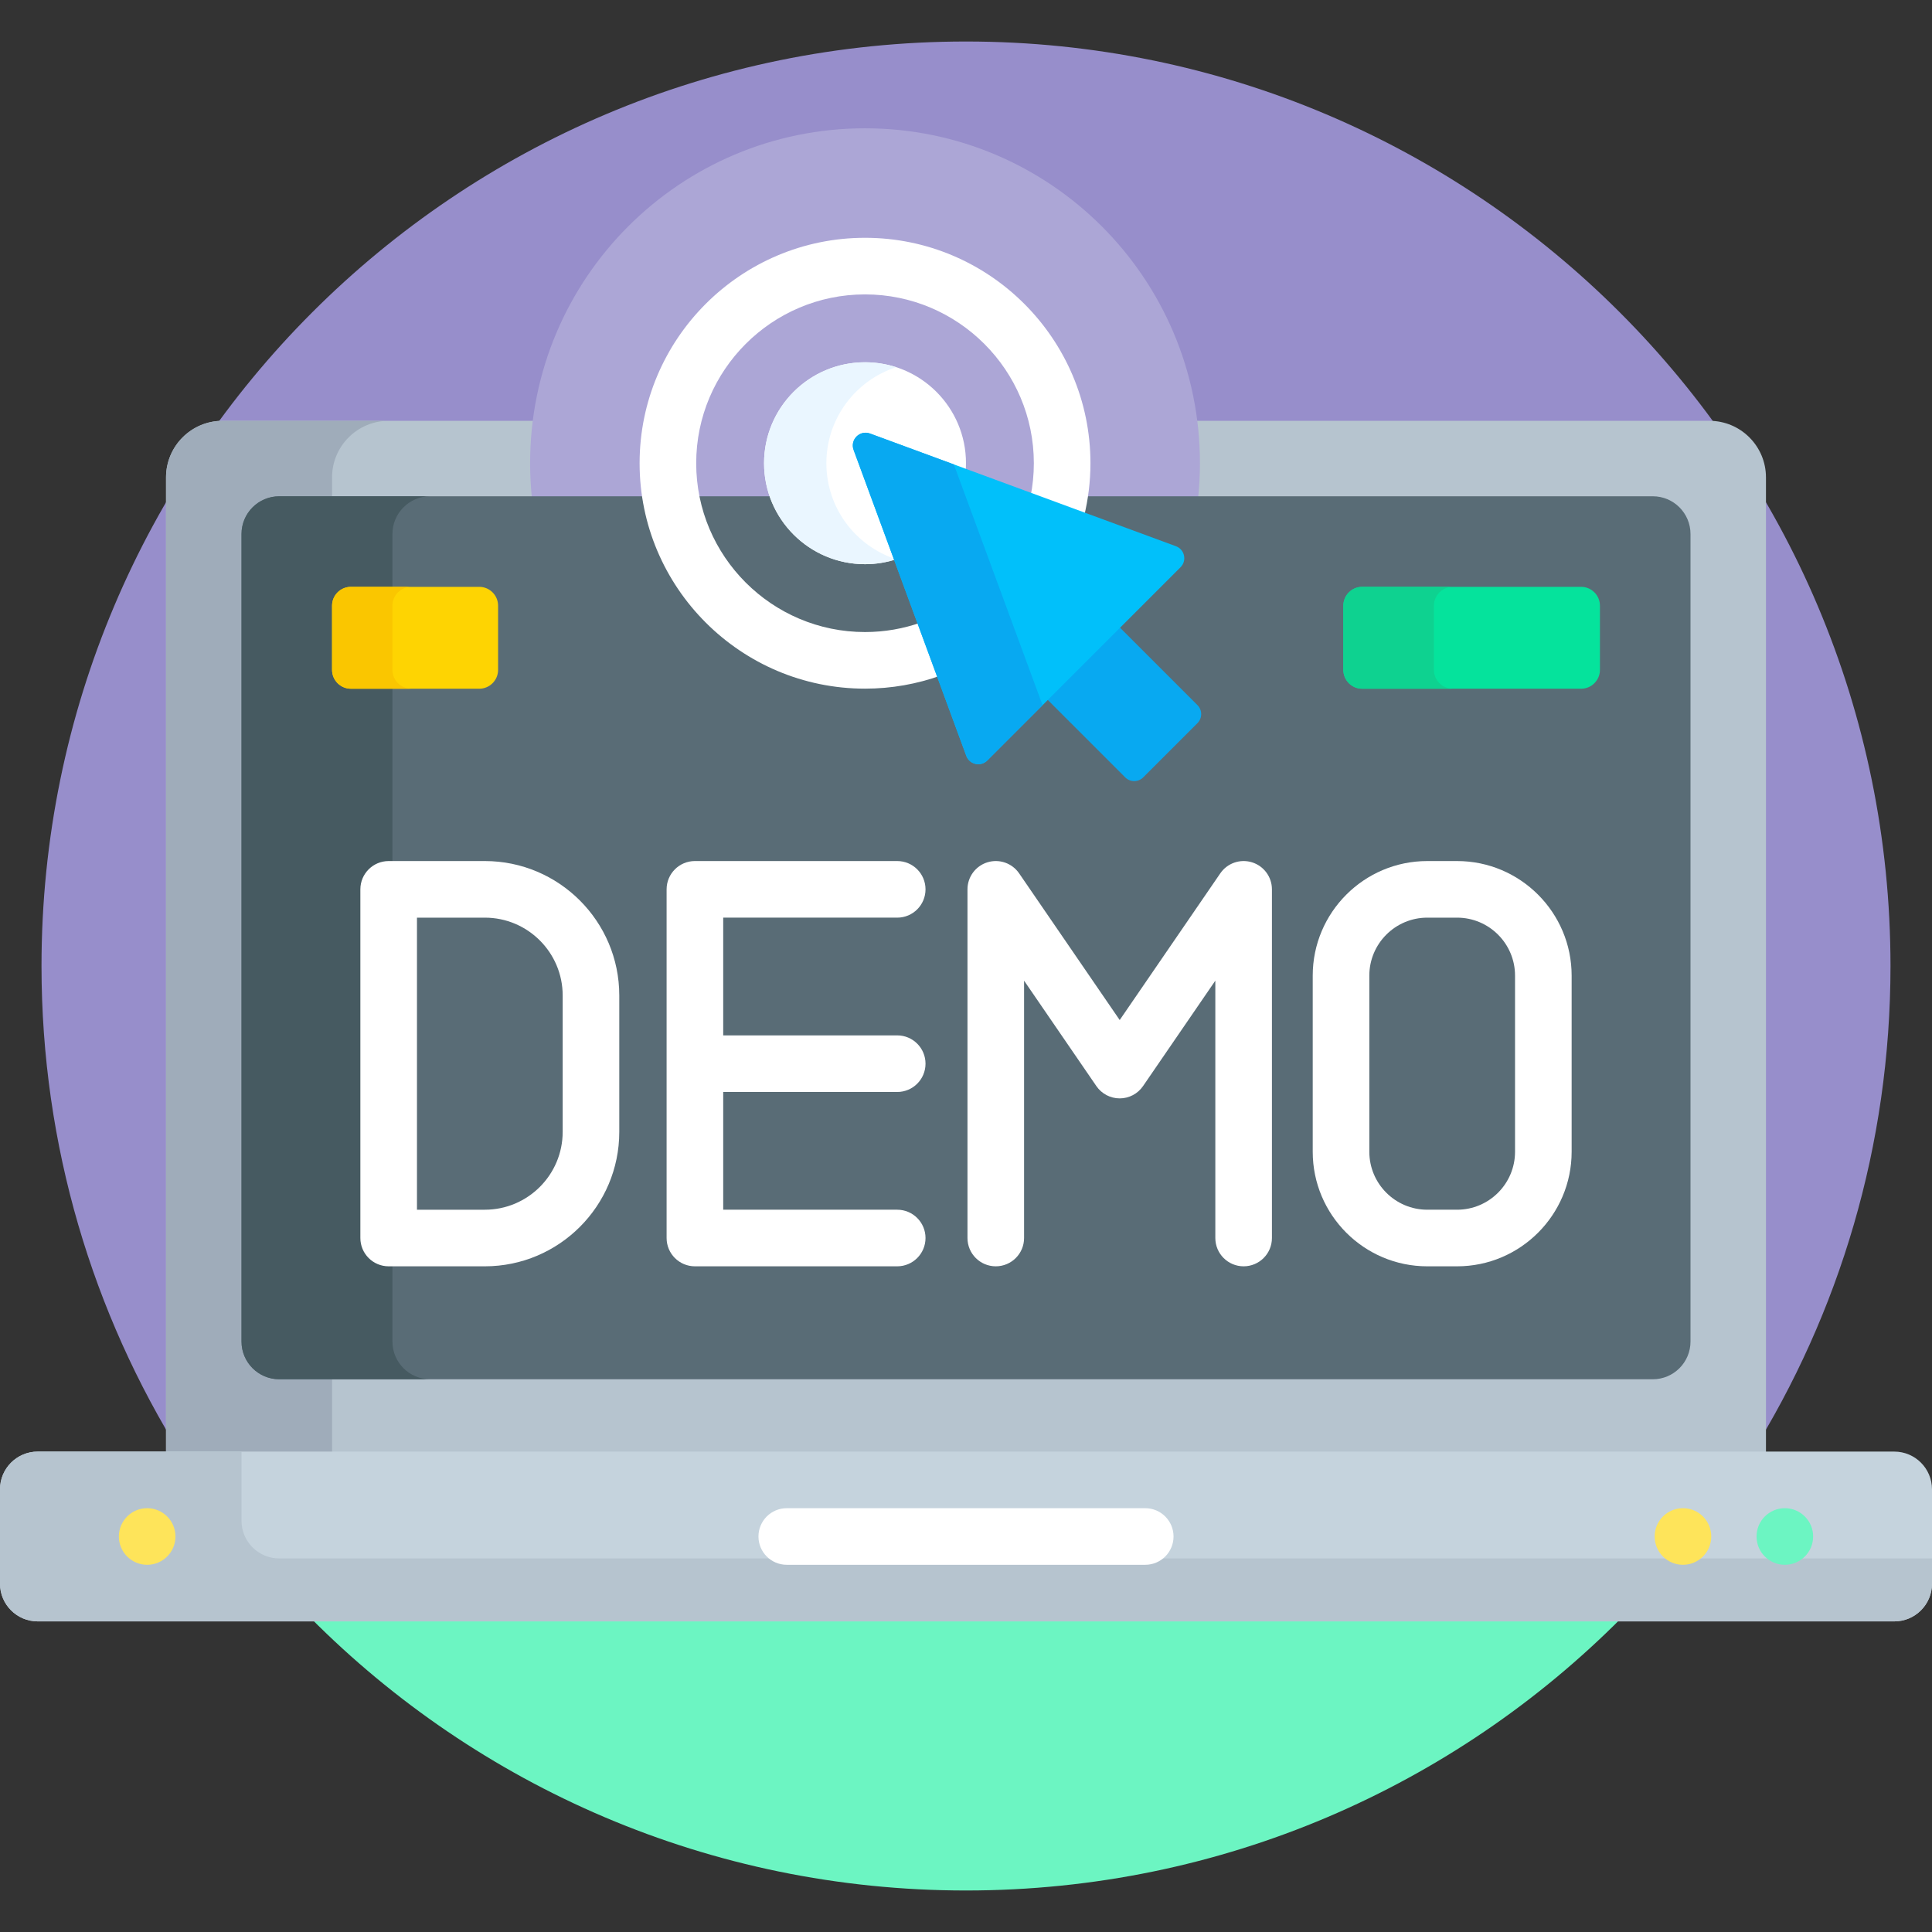
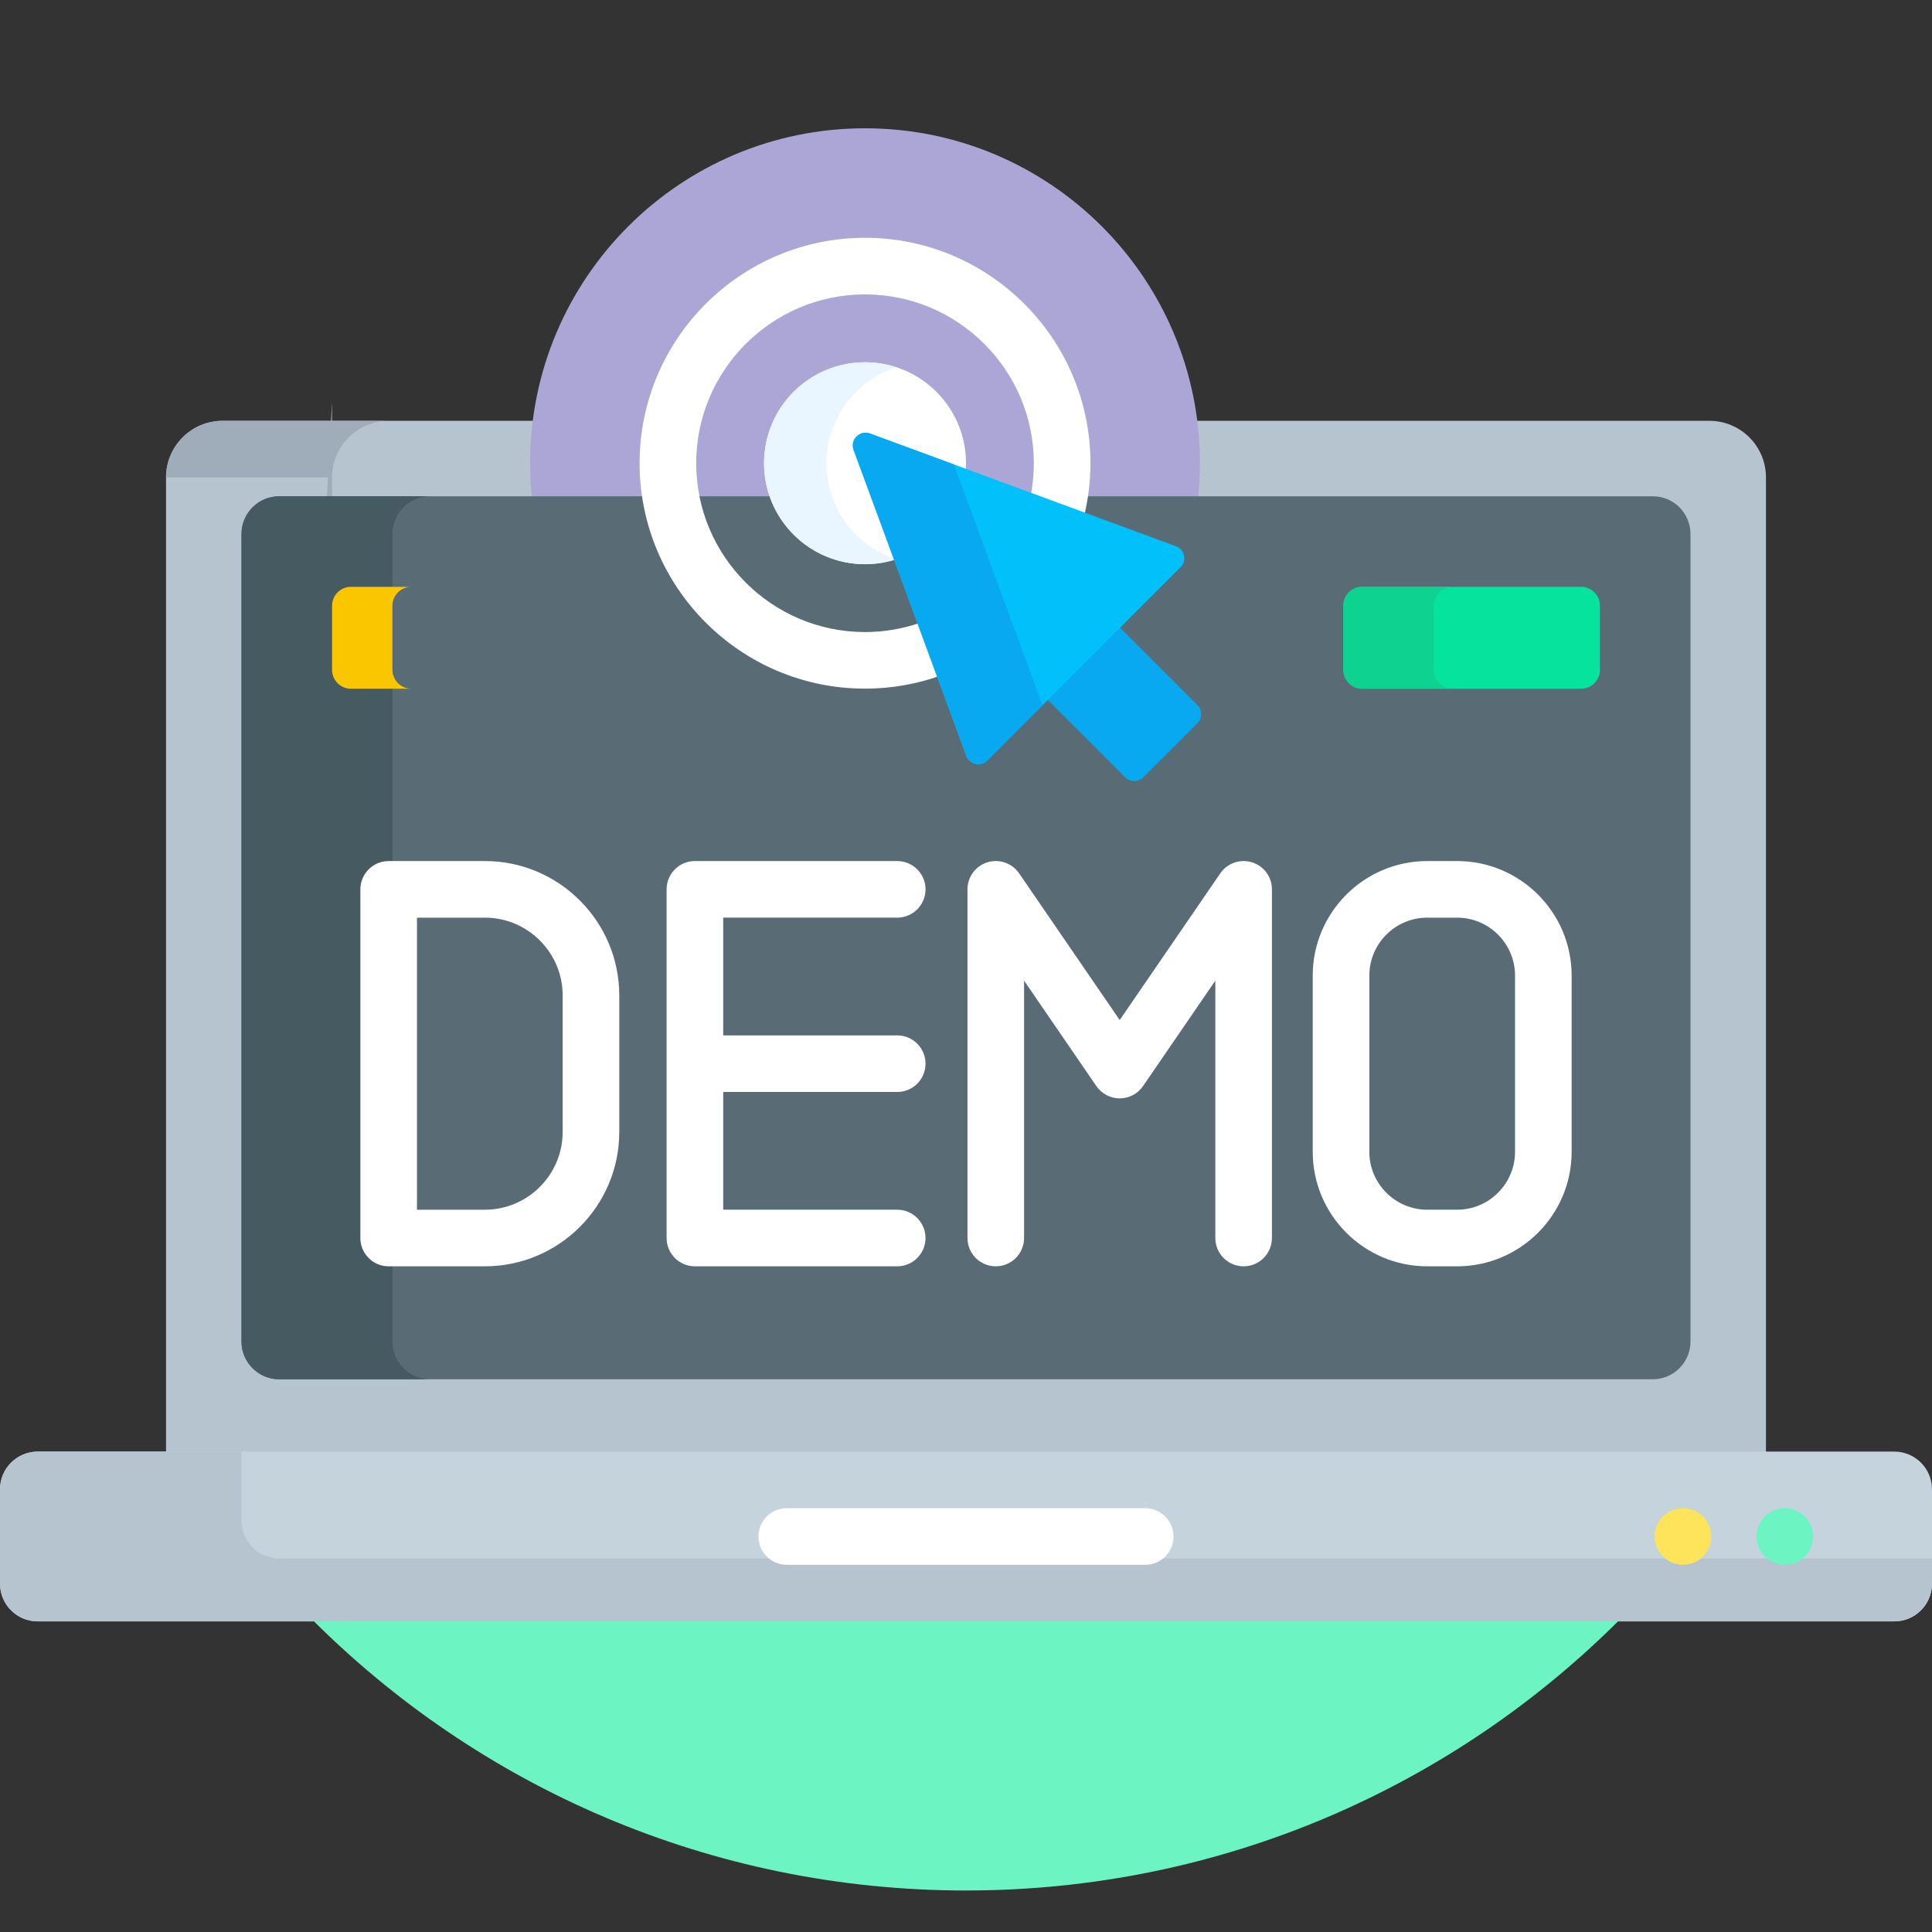
<svg xmlns="http://www.w3.org/2000/svg" id="Capa_1" height="512" viewBox="0 0 512 512" width="512">
  <rect x="0" y="0" width="512" height="512" fill="#333333" stroke="none" />
  <g>
    <g>
      <g>
-         <path d="m463.88 385.686c23.515-37.614 37.12-82.058 37.12-129.686 0-135.31-109.69-245-245-245s-245 109.69-245 245c0 47.628 13.605 92.072 37.12 129.686z" fill="#978ecb" />
-       </g>
+         </g>
      <g>
        <path d="m82.216 428.686c44.379 44.659 105.85 72.314 173.784 72.314s129.405-27.655 173.784-72.314z" fill="#6cf5c2" />
      </g>
    </g>
    <path d="m468 385.686v-259.167c0-8.284-6.716-15-15-15h-394c-8.284 0-15 6.716-15 15v259.166h424z" fill="#b6c4cf" />
-     <path d="m74 365.519c-5.523 0-10-4.477-10-10v-214c0-5.523 4.477-10 10-10h14v-5c0-8.284 6.716-15 15-15h-44c-8.284 0-15 6.716-15 15v259.166h44v-20.166z" fill="#9facba" />
+     <path d="m74 365.519c-5.523 0-10-4.477-10-10v-214c0-5.523 4.477-10 10-10h14v-5c0-8.284 6.716-15 15-15h-44c-8.284 0-15 6.716-15 15h44v-20.166z" fill="#9facba" />
    <path d="m317.463 132.52c.351-3.206.537-6.461.537-9.76 0-49.021-39.739-88.76-88.76-88.76s-88.76 39.739-88.76 88.76c0 3.299.186 6.554.537 9.76z" fill="#aca6d6" />
    <g>
      <path d="m64 355.519v-214c0-5.523 4.477-10 10-10h364c5.523 0 10 4.477 10 10v214c0 5.523-4.477 10-10 10h-364c-5.523 0-10-4.477-10-10z" fill="#596c76" />
    </g>
    <path d="m104 355.519v-214c0-5.523 4.477-10 10-10h-40c-5.523 0-10 4.477-10 10v214c0 5.523 4.477 10 10 10h40c-5.523 0-10-4.477-10-10z" fill="#465a61" />
    <g>
      <path d="m502 384.686h-492c-5.523 0-10 4.477-10 10v25c0 5.523 4.477 10 10 10h492c5.523 0 10-4.477 10-10v-25c0-5.523-4.477-10-10-10z" fill="#c5d3dd" />
    </g>
    <path d="m74 413c-5.523 0-10-4.477-10-10v-18.314h-54c-5.523 0-10 4.477-10 10v25c0 5.523 4.477 10 10 10h492c5.523 0 10-4.477 10-10v-6.686z" fill="#b6c4cf" />
    <g fill="#fff">
      <path d="m237.771 243.186c4.142 0 7.5-3.357 7.5-7.5s-3.358-7.5-7.5-7.5h-53.614c-4.142 0-7.5 3.357-7.5 7.5v92.401c0 4.143 3.358 7.5 7.5 7.5h53.614c4.142 0 7.5-3.357 7.5-7.5s-3.358-7.5-7.5-7.5h-46.114v-31.2h46.114c4.142 0 7.5-3.357 7.5-7.5s-3.358-7.5-7.5-7.5h-46.114v-31.201z" />
      <path d="m128.491 228.187h-25.491c-4.142 0-7.5 3.357-7.5 7.5v92.4c0 4.143 3.358 7.5 7.5 7.5h25.491c19.643 0 35.624-15.98 35.624-35.623v-36.154c-.001-19.643-15.981-35.623-35.624-35.623zm20.623 71.777c0 11.372-9.251 20.623-20.624 20.623h-17.99v-77.4h17.991c11.372 0 20.624 9.251 20.624 20.623v36.154z" />
      <path d="m331.796 228.522c-3.138-.97-6.547.212-8.406 2.923l-26.656 38.875-26.656-38.875c-1.859-2.711-5.267-3.892-8.406-2.923-3.14.974-5.28 3.877-5.28 7.164v92.4c0 4.143 3.358 7.5 7.5 7.5s7.5-3.357 7.5-7.5v-68.2l19.156 27.938c1.398 2.04 3.712 3.259 6.186 3.259s4.787-1.219 6.186-3.259l19.156-27.938v68.2c0 4.143 3.358 7.5 7.5 7.5s7.5-3.357 7.5-7.5v-92.4c0-3.287-2.14-6.19-5.28-7.164z" />
      <path d="m386.143 228.187h-7.9c-16.739 0-30.357 13.618-30.357 30.356v46.688c0 16.738 13.618 30.356 30.357 30.356h7.9c16.739 0 30.357-13.618 30.357-30.356v-46.688c0-16.738-13.618-30.356-30.357-30.356zm15.357 77.043c0 8.468-6.889 15.356-15.357 15.356h-7.9c-8.468 0-15.357-6.889-15.357-15.356v-46.688c0-8.468 6.889-15.356 15.357-15.356h7.9c8.468 0 15.357 6.889 15.357 15.356z" />
    </g>
    <g>
      <path d="m244.119 164.946c-4.658 1.648-9.664 2.554-14.879 2.554-24.67 0-44.74-20.07-44.74-44.74s20.07-44.74 44.74-44.74 44.74 20.07 44.74 44.74c0 3.034-.307 5.998-.885 8.864l14.191 5.227c1.098-4.521 1.694-9.237 1.694-14.091 0-32.94-26.799-59.74-59.74-59.74s-59.74 26.8-59.74 59.74 26.799 59.74 59.74 59.74c7.037 0 13.789-1.232 20.064-3.477z" fill="#fff" />
      <path d="m227.154 118.892c-.375-1.018.009-1.801.271-2.177.454-.651 1.183-1.04 1.949-1.04.281 0 .564.052.843.154l25.658 9.451c.078-.83.122-1.67.122-2.521 0-14.778-11.98-26.757-26.757-26.757-14.778 0-26.757 11.98-26.757 26.757 0 14.778 11.98 26.757 26.757 26.757 3.033 0 5.946-.512 8.664-1.442z" fill="#fff" />
      <path d="m219 122.76c0-11.895 7.764-21.971 18.499-25.452-2.602-.844-5.376-1.305-8.258-1.305-14.778 0-26.757 11.98-26.757 26.757 0 14.778 11.98 26.757 26.757 26.757 2.883 0 5.657-.461 8.258-1.305-10.735-3.481-18.499-13.558-18.499-25.452z" fill="#eaf6ff" />
    </g>
    <g>
      <path d="m317.334 186.855-21.212-21.212-19.153 19.153 21.212 21.212c1.322 1.322 3.466 1.322 4.788 0l14.365-14.365c1.322-1.321 1.322-3.465 0-4.788z" fill="#08a9f1" />
      <g>
        <g>
          <path d="m226.216 119.238 29.862 81.068c.854 2.319 3.824 2.971 5.571 1.224l51.206-51.206c1.747-1.747 1.095-4.717-1.224-5.571l-81.068-29.862c-2.71-.999-5.345 1.637-4.347 4.347z" fill="#01c0fa" />
        </g>
      </g>
      <path d="m252.781 123.074-22.217-8.184c-2.71-.998-5.346 1.637-4.347 4.347l29.862 81.068c.854 2.319 3.824 2.971 5.571 1.224l14.639-14.639z" fill="#08a9f1" />
    </g>
    <g>
      <path d="m303.5 414.686h-95c-4.142 0-7.5-3.357-7.5-7.5s3.358-7.5 7.5-7.5h95c4.142 0 7.5 3.357 7.5 7.5s-3.358 7.5-7.5 7.5z" fill="#fff" />
    </g>
    <g>
      <g>
        <circle cx="446" cy="407.186" fill="#fee45a" r="7.5" />
      </g>
      <g>
        <circle cx="473" cy="407.186" fill="#6cf5c2" r="7.5" />
      </g>
      <g>
-         <circle cx="39" cy="407.186" fill="#fee45a" r="7.5" />
-       </g>
+         </g>
    </g>
    <g>
      <g>
        <path d="m419 182.519h-58c-2.761 0-5-2.239-5-5v-17c0-2.761 2.239-5 5-5h58c2.761 0 5 2.239 5 5v17c0 2.762-2.239 5-5 5z" fill="#05e39c" />
      </g>
      <path d="m380 177.519v-17c0-2.761 2.239-5 5-5h-24c-2.761 0-5 2.239-5 5v17c0 2.761 2.239 5 5 5h24c-2.761 0-5-2.238-5-5z" fill="#0ed290" />
      <g>
-         <path d="m127 182.519h-34c-2.761 0-5-2.239-5-5v-17c0-2.761 2.239-5 5-5h34c2.761 0 5 2.239 5 5v17c0 2.762-2.239 5-5 5z" fill="#fed402" />
-       </g>
+         </g>
      <path d="m104 177.519v-17c0-2.761 2.239-5 5-5h-16c-2.761 0-5 2.239-5 5v17c0 2.761 2.239 5 5 5h16c-2.761 0-5-2.238-5-5z" fill="#fac600" />
    </g>
  </g>
</svg>